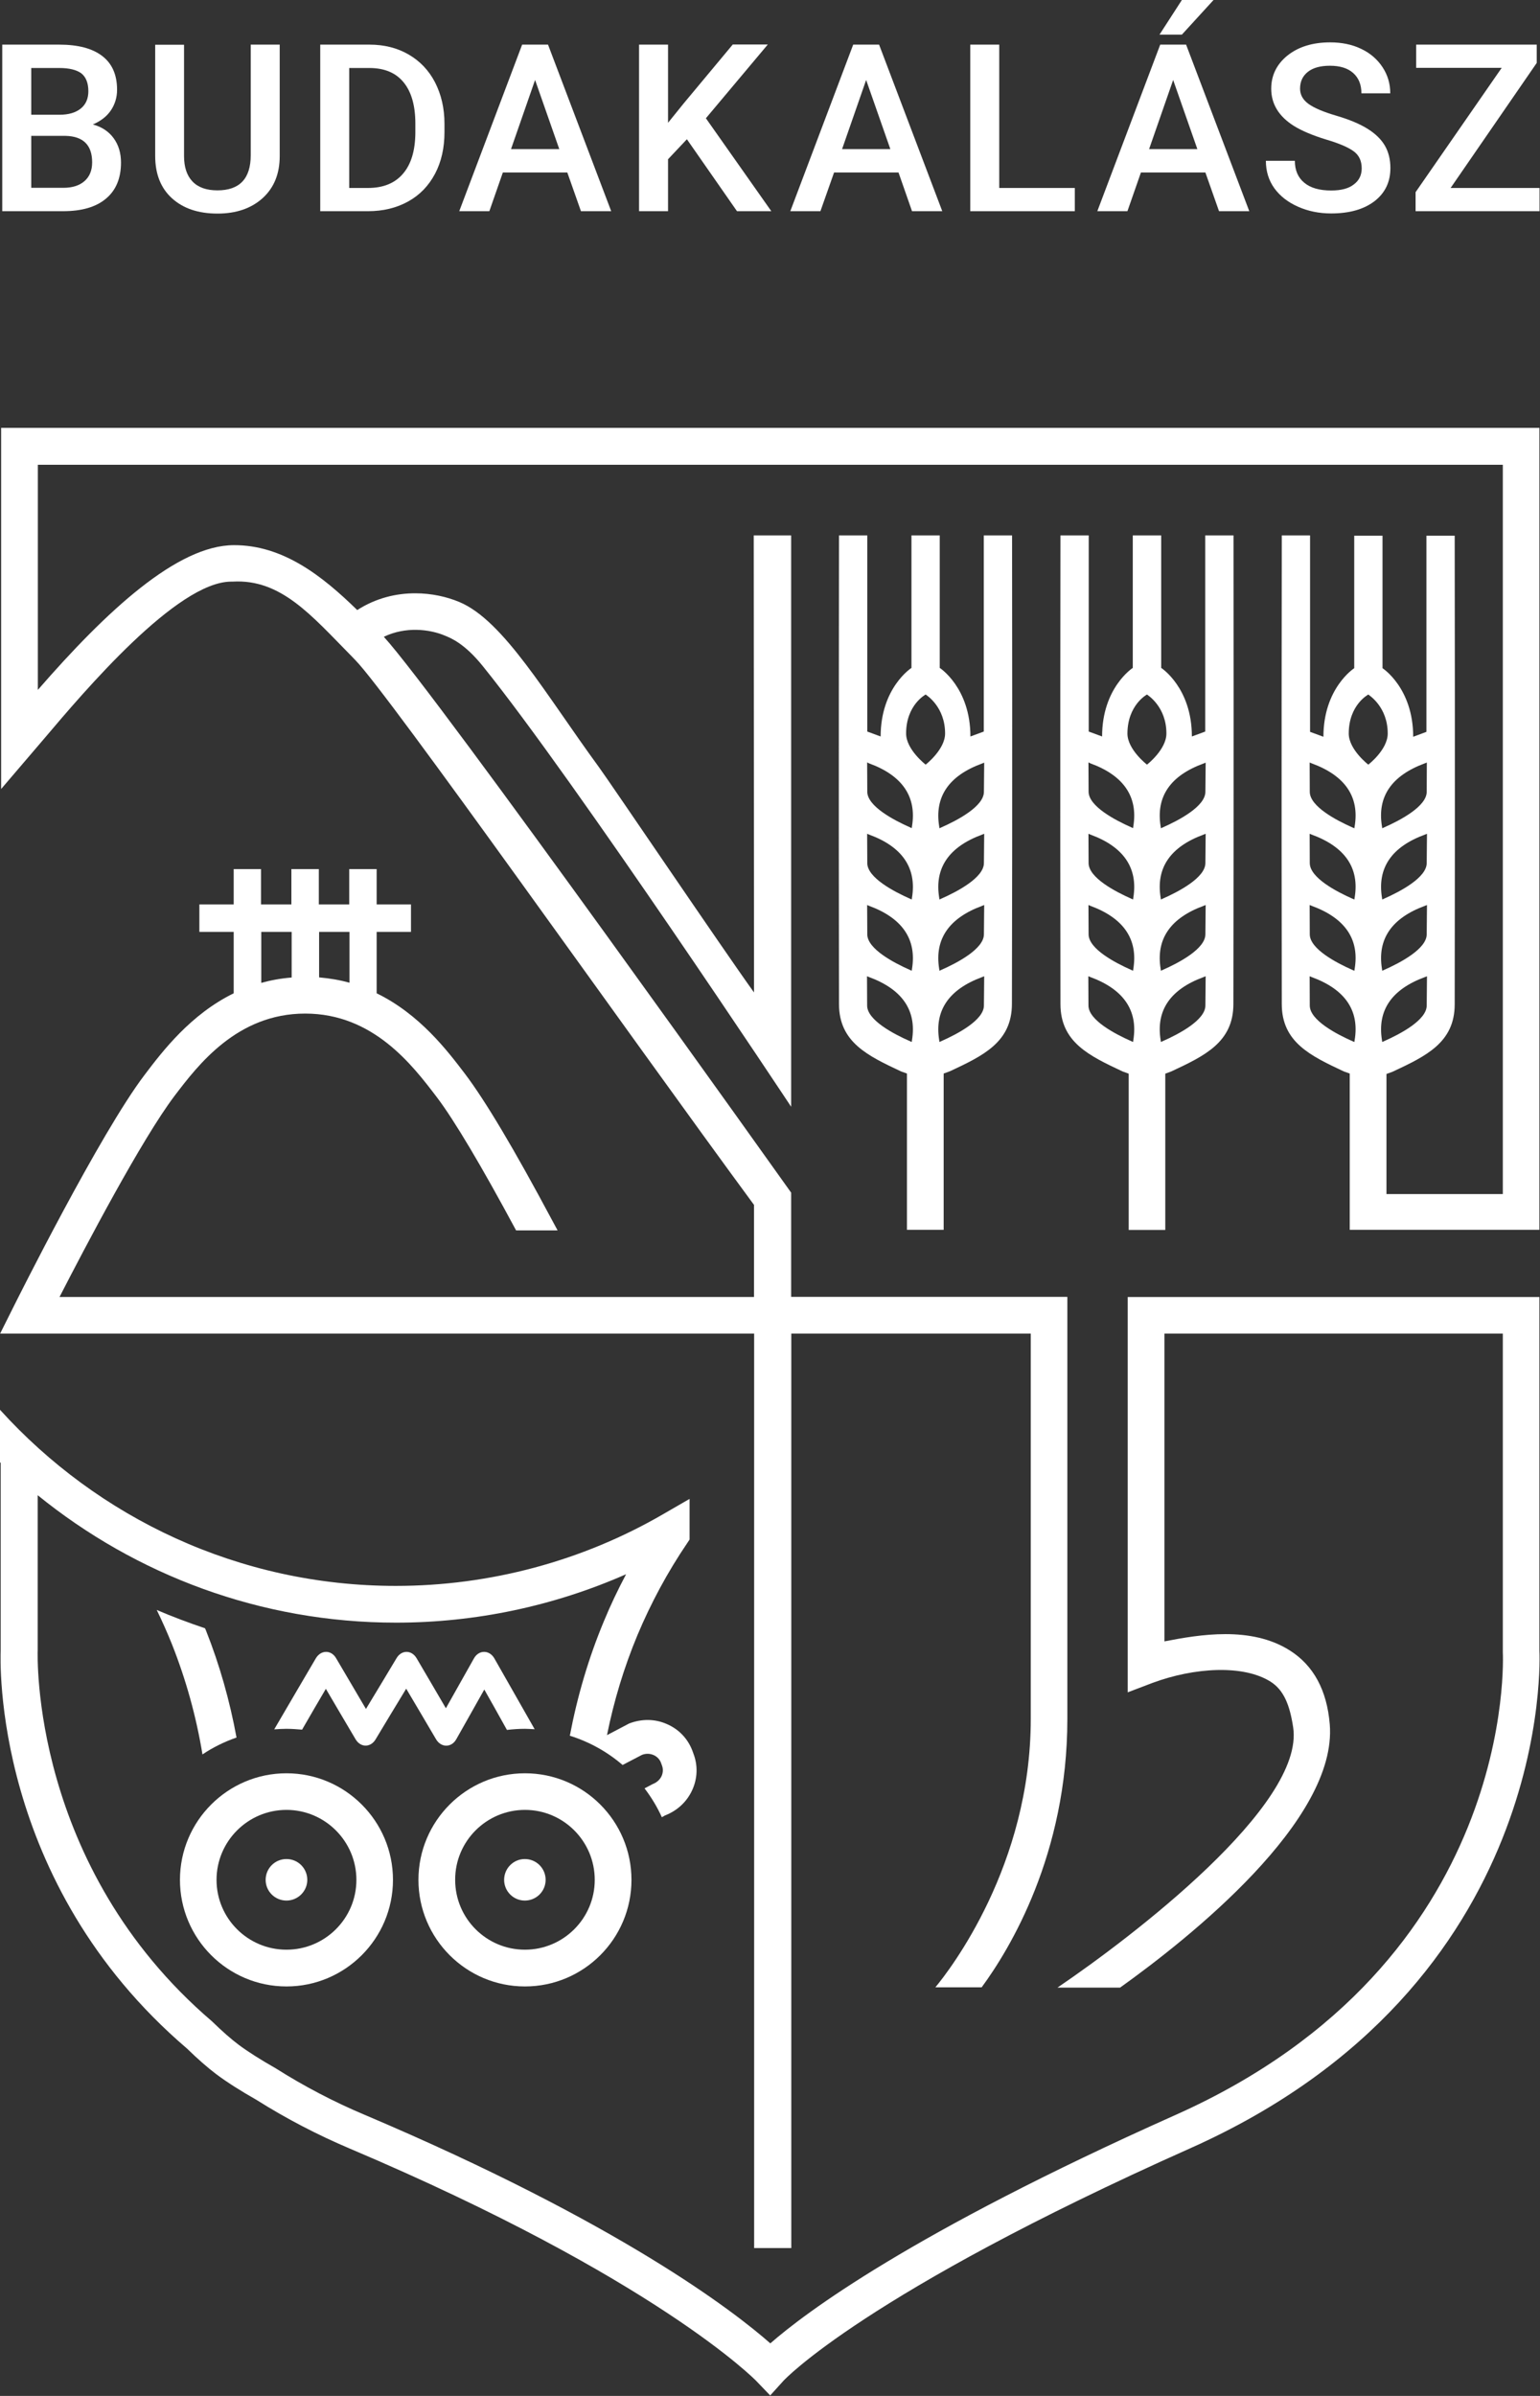
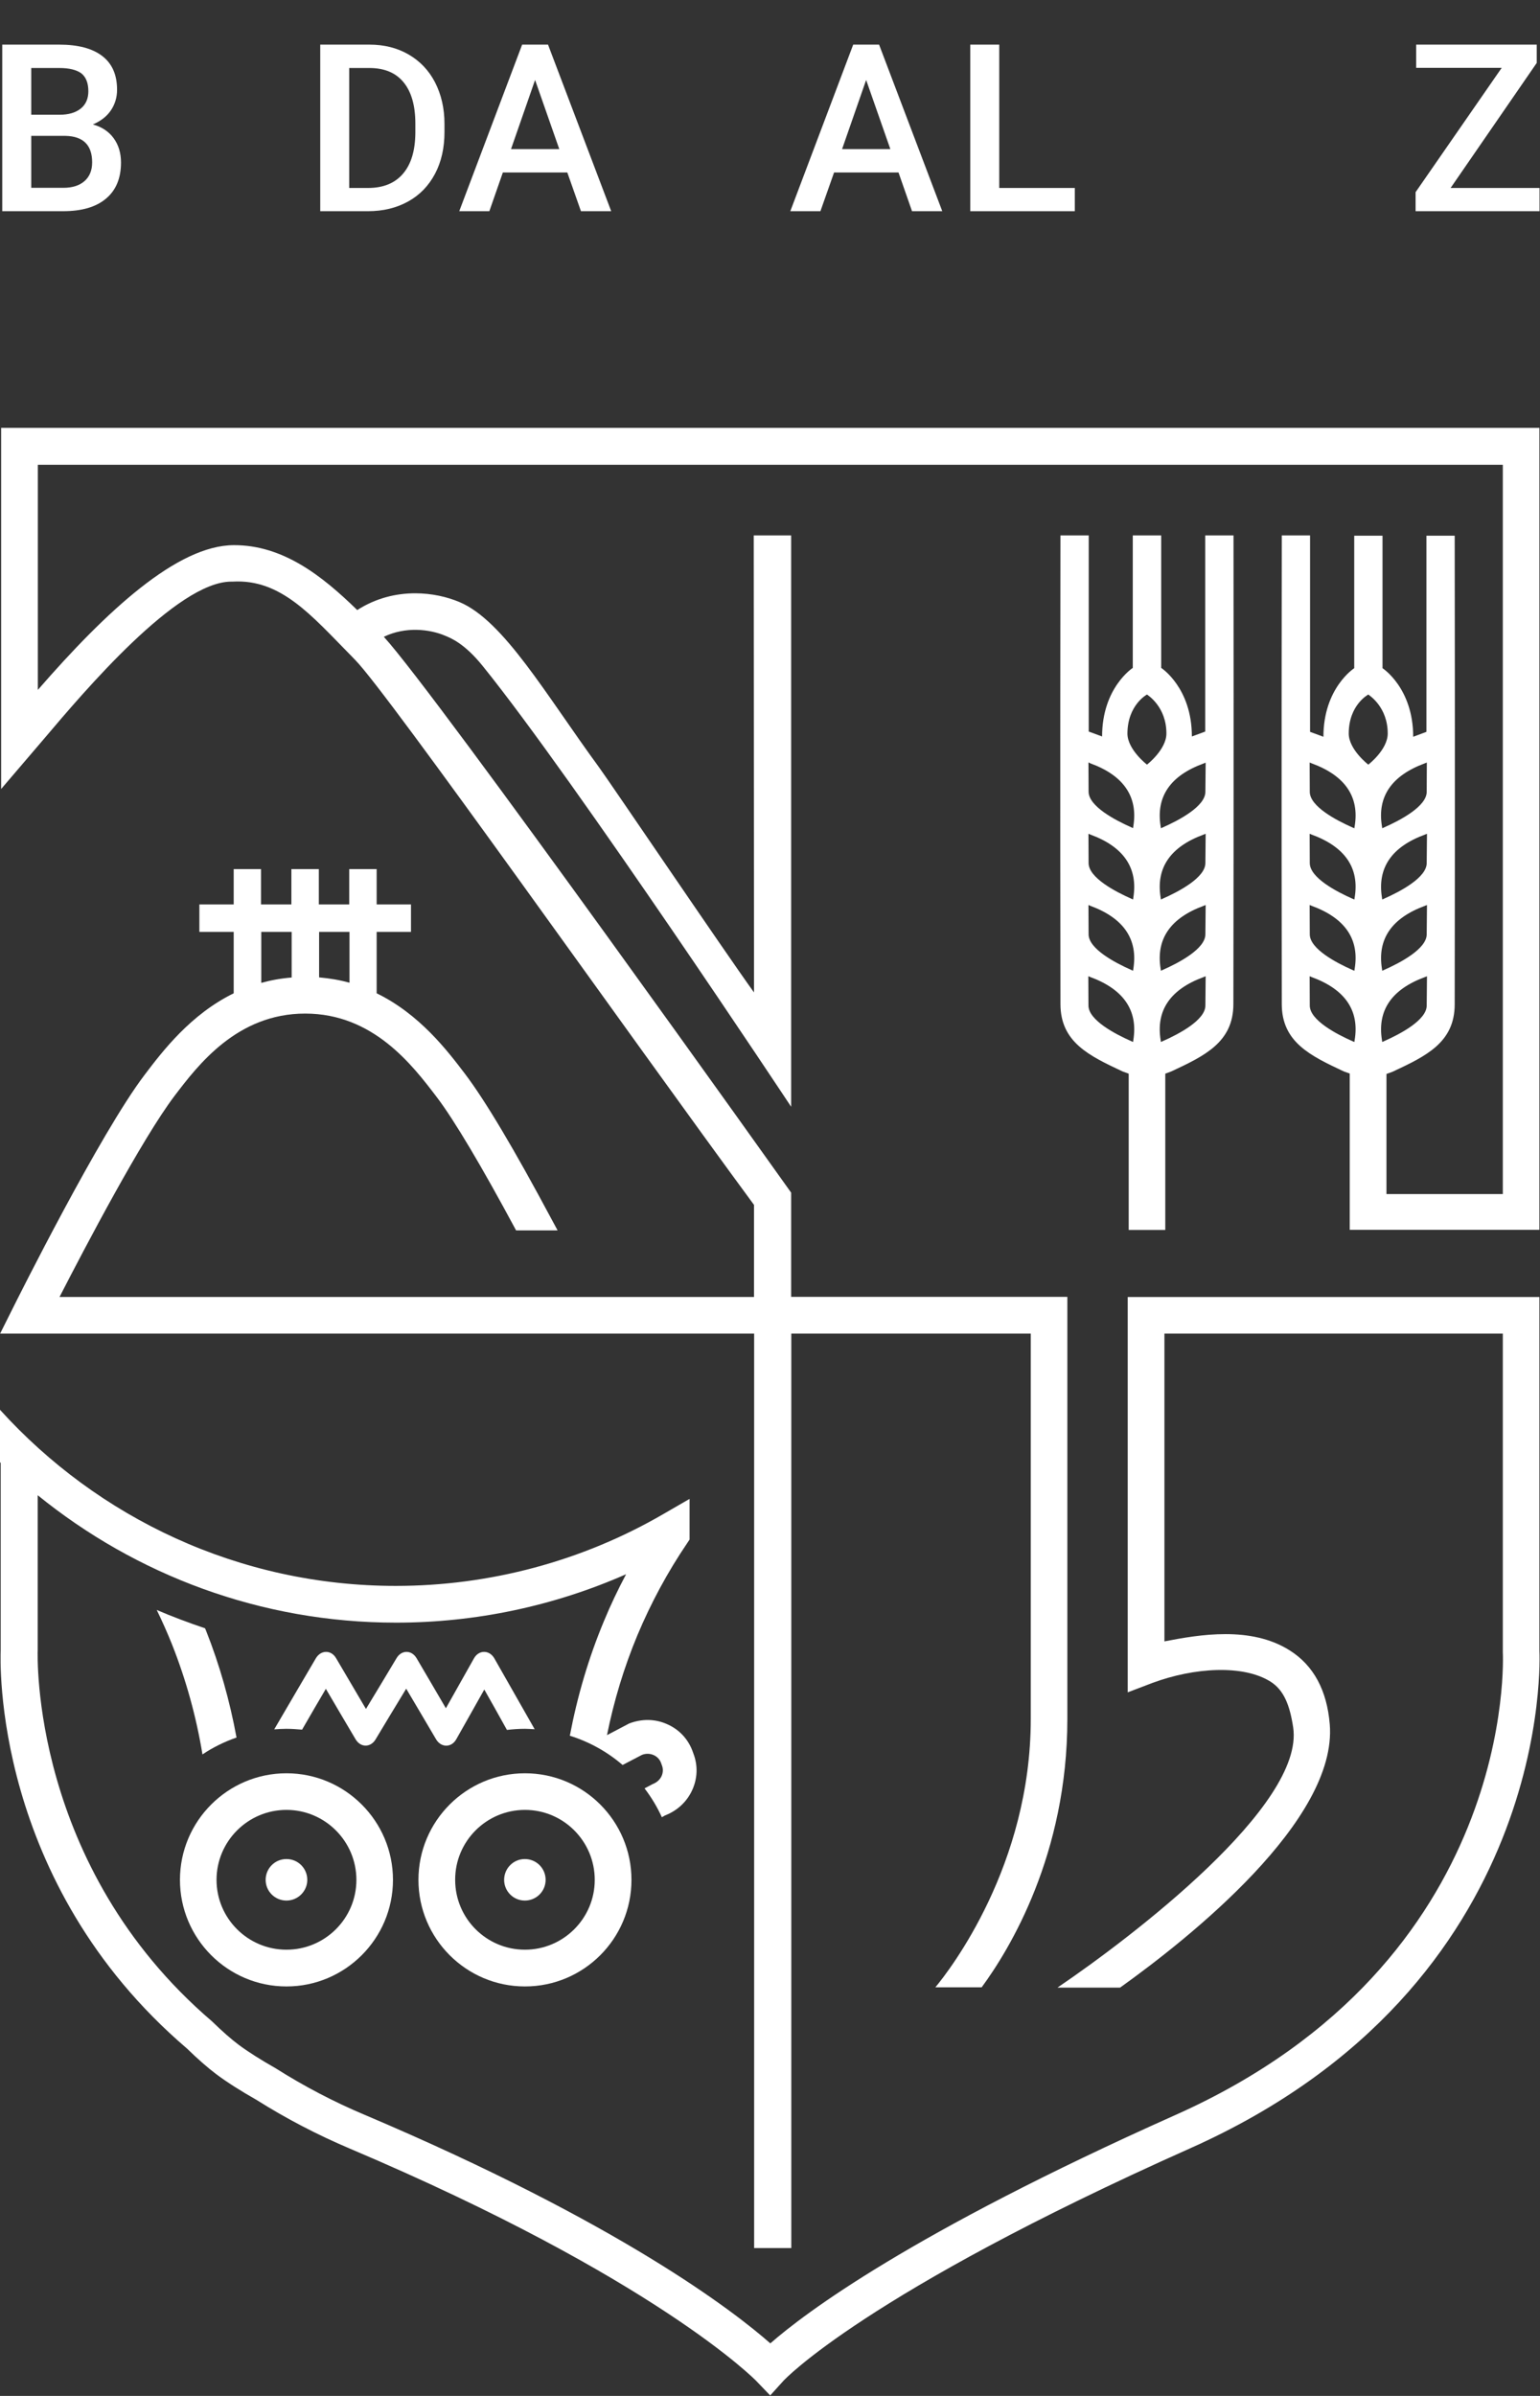
<svg xmlns="http://www.w3.org/2000/svg" width="137" height="213" viewBox="0 0 137 213" fill="none">
  <rect x="0" y="0" width="137" height="213" fill="#333333" stroke="none" />
  <path d="M0.2 18.775V3.968H5.27C6.947 3.968 8.223 4.306 9.1 4.982C9.976 5.658 10.414 6.646 10.414 7.986C10.414 8.662 10.226 9.275 9.863 9.813C9.5 10.351 8.962 10.764 8.261 11.065C9.062 11.278 9.675 11.691 10.114 12.291C10.552 12.892 10.764 13.618 10.764 14.457C10.764 15.846 10.314 16.923 9.425 17.661C8.536 18.412 7.26 18.775 5.607 18.775H0.2ZM2.779 10.201H5.307C6.108 10.201 6.734 10.013 7.185 9.65C7.635 9.287 7.86 8.774 7.86 8.111C7.86 7.385 7.648 6.847 7.235 6.521C6.809 6.208 6.158 6.046 5.282 6.046H2.779V10.201ZM2.779 12.091V16.697H5.633C6.434 16.697 7.072 16.497 7.523 16.096C7.973 15.696 8.198 15.145 8.198 14.432C8.198 12.905 7.41 12.116 5.833 12.079H2.779V12.091Z" fill="white" />
-   <path d="M24.884 3.968V13.868C24.884 15.446 24.383 16.685 23.369 17.611C22.355 18.525 21.016 18.988 19.351 18.988C17.649 18.988 16.309 18.537 15.308 17.636C14.307 16.735 13.806 15.471 13.806 13.868V3.98H16.372V13.868C16.372 14.857 16.622 15.608 17.123 16.134C17.624 16.66 18.362 16.923 19.339 16.923C21.316 16.923 22.305 15.884 22.305 13.793V3.968H24.884Z" fill="white" />
  <path d="M28.488 18.775V3.968H32.869C34.171 3.968 35.335 4.256 36.349 4.844C37.363 5.432 38.151 6.258 38.702 7.322C39.253 8.399 39.541 9.625 39.541 11.002V11.741C39.541 13.143 39.265 14.382 38.702 15.446C38.139 16.51 37.35 17.336 36.311 17.911C35.272 18.487 34.083 18.775 32.744 18.775H28.488ZM31.067 6.046V16.71H32.744C34.096 16.71 35.135 16.284 35.848 15.446C36.574 14.607 36.937 13.393 36.95 11.816V10.99C36.95 9.388 36.599 8.161 35.898 7.31C35.197 6.459 34.183 6.046 32.857 6.046H31.067Z" fill="white" />
  <path d="M50.468 15.333H44.735L43.533 18.775H40.855L46.45 3.968H48.753L54.373 18.775H51.682L50.468 15.333ZM45.461 13.255H49.754L47.601 7.109L45.461 13.255Z" fill="white" />
-   <path d="M61.107 12.379L59.43 14.157V18.775H56.851V3.968H59.43V10.915L60.857 9.15L65.188 3.956H68.304L62.797 10.514L68.617 18.775H65.563L61.107 12.379Z" fill="white" />
  <path d="M79.932 15.333H74.2L72.986 18.775H70.307L75.902 3.968H78.205L83.825 18.775H81.134L79.932 15.333ZM74.913 13.255H79.206L77.053 7.109L74.913 13.255Z" fill="white" />
  <path d="M88.894 16.71H95.616V18.775H86.316V3.968H88.894V16.71Z" fill="white" />
-   <path d="M107.232 15.333H101.499L100.297 18.775H97.619L103.214 3.968H105.517L111.137 18.775H108.446L107.232 15.333ZM102.225 13.255H106.518L104.365 7.11L102.225 13.255ZM105.141 0H107.958L105.141 3.079H103.151L105.141 0Z" fill="white" />
-   <path d="M121.138 14.97C121.138 14.319 120.912 13.818 120.449 13.468C119.986 13.117 119.16 12.754 117.971 12.404C116.782 12.041 115.831 11.64 115.117 11.202C113.765 10.351 113.089 9.249 113.089 7.885C113.089 6.696 113.578 5.707 114.541 4.931C115.518 4.155 116.782 3.767 118.334 3.767C119.36 3.767 120.287 3.955 121.088 4.343C121.889 4.718 122.527 5.269 122.99 5.97C123.453 6.671 123.679 7.447 123.679 8.298H121.113C121.113 7.535 120.875 6.934 120.387 6.496C119.899 6.058 119.21 5.845 118.309 5.845C117.47 5.845 116.819 6.02 116.356 6.383C115.893 6.746 115.655 7.234 115.655 7.885C115.655 8.423 115.906 8.874 116.406 9.237C116.907 9.6 117.733 9.95 118.885 10.288C120.036 10.626 120.962 11.014 121.663 11.452C122.364 11.89 122.878 12.391 123.203 12.954C123.528 13.518 123.691 14.181 123.691 14.944C123.691 16.184 123.216 17.16 122.277 17.886C121.325 18.612 120.049 18.975 118.422 18.975C117.345 18.975 116.369 18.775 115.468 18.374C114.566 17.974 113.878 17.435 113.365 16.734C112.864 16.034 112.614 15.22 112.614 14.294H115.192C115.192 15.132 115.468 15.783 116.031 16.246C116.582 16.709 117.383 16.935 118.422 16.935C119.31 16.935 119.986 16.759 120.437 16.396C120.912 16.046 121.138 15.558 121.138 14.97Z" fill="white" />
  <path d="M129.048 16.71H136.959V18.775H125.932V17.085L133.592 6.033H125.982V3.968H136.709V5.595L129.048 16.71Z" fill="white" />
  <path d="M46.7 176.598C51.932 176.598 56.176 172.355 56.176 167.123C56.176 161.891 51.932 157.647 46.7 157.647C41.481 157.647 37.225 161.891 37.225 167.123C37.225 172.342 41.468 176.598 46.7 176.598ZM46.7 160.902C50.13 160.902 52.909 163.693 52.909 167.123C52.909 170.552 50.117 173.331 46.7 173.331C43.271 173.331 40.492 170.552 40.492 167.123C40.48 163.693 43.271 160.902 46.7 160.902Z" fill="white" />
  <path d="M46.688 168.963C47.714 168.963 48.54 168.137 48.54 167.123C48.54 166.097 47.714 165.271 46.688 165.271C45.674 165.271 44.848 166.097 44.848 167.123C44.848 168.137 45.674 168.963 46.688 168.963Z" fill="white" />
  <path d="M25.484 176.598C30.704 176.598 34.959 172.355 34.959 167.123C34.959 161.891 30.704 157.647 25.484 157.647C20.265 157.647 16.009 161.891 16.009 167.123C16.009 172.342 20.252 176.598 25.484 176.598ZM25.484 160.902C28.914 160.902 31.705 163.693 31.705 167.123C31.705 170.552 28.914 173.331 25.484 173.331C22.055 173.331 19.263 170.552 19.263 167.123C19.263 163.693 22.055 160.902 25.484 160.902Z" fill="white" />
  <path d="M25.484 168.963C26.498 168.963 27.337 168.137 27.337 167.123C27.337 166.097 26.511 165.271 25.484 165.271C24.458 165.271 23.632 166.097 23.632 167.123C23.632 168.137 24.458 168.963 25.484 168.963Z" fill="white" />
  <path d="M38.79 154.62C39.228 155.371 40.154 155.396 40.592 154.62C41.418 153.155 42.257 151.678 43.083 150.201C43.533 150.99 44.335 152.417 45.098 153.793C45.624 153.731 46.162 153.693 46.7 153.693C46.988 153.693 47.276 153.718 47.564 153.731C46.225 151.378 44.685 148.674 43.972 147.422C43.533 146.671 42.607 146.659 42.169 147.422C41.343 148.899 40.504 150.389 39.666 151.866C38.802 150.376 37.926 148.899 37.062 147.422C36.612 146.659 35.711 146.671 35.272 147.422C34.371 148.924 33.47 150.426 32.556 151.928C31.668 150.426 30.791 148.924 29.903 147.422C29.465 146.659 28.551 146.671 28.1 147.422C27.337 148.724 25.709 151.49 24.395 153.743C24.758 153.718 25.109 153.693 25.472 153.693C25.947 153.693 26.41 153.731 26.874 153.768C27.662 152.404 28.513 150.94 28.989 150.139C29.865 151.641 30.754 153.13 31.63 154.62C32.081 155.383 32.982 155.371 33.42 154.62C34.321 153.118 35.222 151.628 36.136 150.126C37.025 151.616 37.901 153.118 38.79 154.62Z" fill="white" />
  <path d="M18.325 144.956C18.299 144.881 18.262 144.818 18.237 144.756C16.785 144.267 15.345 143.729 13.944 143.128C14.432 144.13 14.882 145.144 15.295 146.17C16.547 149.324 17.461 152.616 18.012 155.971C18.938 155.345 19.964 154.844 21.041 154.469C20.44 151.202 19.539 148.01 18.325 144.956Z" fill="white" />
  <path d="M136.947 146.759V115.305H100.322V118.572V150.452L102.525 149.613C106.243 148.236 110.599 147.973 113.027 149.5C114.216 150.251 114.742 151.591 115.042 153.568C116.081 160.503 100.685 172.218 94.076 176.699H99.647C105.755 172.331 118.997 161.842 118.297 153.293C118.046 150.251 116.845 148.061 114.754 146.734C111.287 144.531 106.693 145.32 103.589 145.921V118.559H133.692V146.859C133.705 147.135 135.082 174.409 104.591 188.015C80.959 198.554 71.559 205.676 68.53 208.329C65.313 205.5 55.162 197.64 32.419 188.002C29.715 186.863 27.074 185.486 24.52 183.871C23.181 183.108 22.067 182.407 21.229 181.781C20.578 181.293 19.789 180.605 18.863 179.703C2.704 165.897 3.342 147.035 3.355 146.684V132.928C12.079 140 23.169 144.256 35.235 144.256C42.307 144.256 49.279 142.779 55.7 139.95C54.974 141.314 54.31 142.704 53.722 144.131C52.358 147.398 51.356 150.815 50.693 154.307C52.446 154.858 54.035 155.746 55.387 156.91L57.114 156.009C57.79 155.746 58.541 156.059 58.791 156.685L58.892 156.96C59.004 157.261 58.992 157.586 58.854 157.899C58.704 158.212 58.441 158.462 58.053 158.613L57.34 158.988C57.94 159.777 58.466 160.64 58.879 161.554L59.167 161.391C60.243 160.978 61.095 160.19 61.57 159.163C62.058 158.112 62.096 156.948 61.683 155.884L61.583 155.609C61.17 154.545 60.369 153.719 59.317 153.268C58.266 152.805 57.102 152.792 55.975 153.218L53.998 154.257C54.611 151.215 55.512 148.236 56.701 145.382C57.903 142.516 59.392 139.75 61.145 137.171L61.345 136.871V133.254L59.004 134.606C51.807 138.786 43.571 140.989 35.21 140.989C21.254 140.989 8.699 134.931 0 125.331V129.999C0.025 130.024 0.05 130.037 0.063 130.062V146.697C0.025 147.535 -0.701 167.312 16.635 182.119C17.599 183.058 18.475 183.821 19.238 184.397C20.19 185.111 21.416 185.887 22.806 186.675C25.447 188.34 28.238 189.792 31.104 191.006C58.366 202.559 67.228 211.609 67.303 211.696L68.517 212.96L69.694 211.659C69.756 211.584 76.928 203.898 105.867 190.993C138.449 176.487 136.959 146.96 136.947 146.759Z" fill="white" />
  <path d="M0.1 38.038V70.144L3.943 65.65C7.485 61.469 15.746 51.706 20.578 51.706C20.615 51.706 20.653 51.706 20.69 51.706C24.996 51.456 27.7 54.71 31.267 58.328L31.605 58.678C34.534 61.645 55.9 91.935 67.078 107.118V115.304H5.295C7.585 110.848 12.604 101.285 15.533 97.418C17.611 94.689 21.091 90.108 27.149 90.108C33.207 90.108 36.687 94.689 38.852 97.53C40.404 99.57 42.845 103.676 45.912 109.384H49.604L49.103 108.457C45.749 102.174 43.17 97.843 41.355 95.452C39.803 93.412 37.338 90.17 33.508 88.305V82.848H36.562V80.407H33.508V77.266H31.067V80.407H29.79H29.64H28.363V77.266H25.922V80.407H24.646H24.495H23.219V77.266H20.79V80.407H17.736V82.848H20.79V88.305C16.96 90.183 14.469 93.437 12.867 95.553C8.887 100.785 1.502 115.579 1.189 116.205L0.012 118.558H67.09V199.855H70.395V118.558H91.698V152.817C91.698 165.834 84.501 175.122 83.212 176.674H87.33C89.821 173.294 94.953 164.858 94.953 152.817V115.291H70.382V106.029C70.382 106.029 38.827 61.707 34.146 56.613C36.086 55.674 38.239 55.937 39.591 56.513C40.104 56.726 41.331 57.201 42.958 59.229C51.144 69.355 70.382 98.394 70.382 98.394V47.601H67.053L67.078 88.23C64.399 84.513 54.248 69.518 53.284 68.204C48.553 61.745 44.81 55.173 40.867 53.521C39.766 53.058 38.402 52.745 36.937 52.745C35.26 52.745 33.457 53.158 31.78 54.235C28.638 51.168 25.159 48.452 20.803 48.465C15.771 48.477 9.488 54.297 3.367 61.332V41.318H133.692V106.154H123.341V95.478L123.891 95.277C126.858 93.888 129.411 92.686 129.411 89.282C129.449 71.57 129.411 47.626 129.411 47.626H126.896V65.062L125.719 65.5C125.719 61.157 122.99 59.404 122.99 59.404V47.626H121.739H121.726H120.474V59.404C120.474 59.404 117.733 61.157 117.733 65.5L116.544 65.062V47.601H114.028C114.028 47.601 113.991 71.545 114.028 89.257C114.028 92.661 116.594 93.863 119.548 95.252L120.074 95.44V109.334H136.947V38.038H0.1ZM28.388 82.848H29.665H29.815H31.092V87.367C30.253 87.129 29.352 86.979 28.388 86.891V82.848ZM23.244 82.848H24.52H24.671H25.947V86.903C24.996 86.979 24.095 87.141 23.244 87.379V82.848ZM126.921 89.394C126.921 90.696 124.542 91.935 123.128 92.561L122.965 92.636L122.94 92.461C122.515 89.832 123.791 87.955 126.758 86.866L126.946 86.791L126.921 89.394ZM126.921 83.061C126.921 84.363 124.542 85.602 123.128 86.228L122.965 86.303L122.94 86.127C122.515 83.499 123.791 81.621 126.758 80.532L126.946 80.457L126.921 83.061ZM126.921 76.727C126.921 78.029 124.542 79.268 123.128 79.894L122.965 79.969L122.94 79.794C122.515 77.165 123.791 75.288 126.758 74.199L126.946 74.124L126.921 76.727ZM126.745 67.865L126.933 67.79L126.921 70.394C126.921 71.696 124.542 72.935 123.128 73.561L122.965 73.636L122.94 73.46C122.502 70.832 123.791 68.954 126.745 67.865ZM120.512 92.461L120.487 92.636L120.312 92.561C118.897 91.935 116.519 90.696 116.519 89.394L116.507 86.791L116.694 86.866C119.661 87.955 120.95 89.832 120.512 92.461ZM120.512 86.127L120.487 86.303L120.312 86.228C118.897 85.602 116.519 84.363 116.519 83.061L116.507 80.457L116.694 80.532C119.661 81.621 120.95 83.499 120.512 86.127ZM120.512 79.794L120.487 79.969L120.312 79.894C118.897 79.268 116.519 78.029 116.519 76.727L116.507 74.124L116.694 74.199C119.661 75.288 120.95 77.165 120.512 79.794ZM120.512 73.46L120.487 73.636L120.312 73.561C118.897 72.935 116.519 71.696 116.519 70.394L116.507 67.79L116.694 67.865C119.661 68.954 120.95 70.832 120.512 73.46ZM121.726 67.978C121.726 67.978 119.986 66.639 119.986 65.212C119.986 62.658 121.726 61.745 121.726 61.745C121.814 61.82 123.453 62.846 123.453 65.212C123.453 66.651 121.726 67.978 121.726 67.978Z" fill="white" />
  <path d="M109.735 47.6H107.219V65.036L106.03 65.474C106.03 61.131 103.301 59.378 103.301 59.378V47.6H102.05H102.025H100.773V59.378C100.773 59.378 98.044 61.131 98.044 65.474L96.855 65.036V47.6H94.339C94.339 47.6 94.302 71.545 94.339 89.256C94.339 92.66 96.905 93.862 99.859 95.251L100.41 95.452V109.345H100.748H103.314H103.664V95.452L104.203 95.251C107.169 93.862 109.723 92.66 109.723 89.256C109.76 71.545 109.735 47.6 109.735 47.6ZM102.037 61.744C102.137 61.819 103.765 62.846 103.765 65.211C103.765 66.638 102.037 67.977 102.037 67.977C102.037 67.977 100.297 66.638 100.297 65.211C100.31 62.658 102.037 61.744 102.037 61.744ZM97.005 67.865C99.96 68.941 101.249 70.831 100.823 73.447L100.798 73.622L100.635 73.547C99.221 72.921 96.843 71.682 96.843 70.381L96.83 67.777L97.005 67.865ZM97.005 74.198C99.96 75.275 101.249 77.165 100.823 79.793L100.798 79.968L100.635 79.893C99.221 79.267 96.843 78.028 96.843 76.727L96.83 74.123L97.005 74.198ZM97.005 80.532C99.96 81.621 101.249 83.498 100.823 86.127L100.798 86.302L100.635 86.227C99.221 85.601 96.843 84.362 96.843 83.06L96.83 80.457L97.005 80.532ZM96.83 89.394L96.818 86.79L97.005 86.865C99.96 87.954 101.249 89.832 100.823 92.46L100.798 92.635L100.635 92.56C99.221 91.934 96.83 90.695 96.83 89.394ZM107.232 89.394C107.232 90.695 104.854 91.934 103.439 92.56L103.276 92.635L103.251 92.46C102.826 89.832 104.103 87.954 107.069 86.865L107.257 86.79L107.232 89.394ZM107.232 83.06C107.232 84.362 104.854 85.601 103.439 86.227L103.276 86.302L103.251 86.127C102.826 83.498 104.103 81.621 107.069 80.532L107.257 80.457L107.232 83.06ZM107.232 76.727C107.232 78.028 104.854 79.267 103.439 79.893L103.276 79.968L103.251 79.793C102.826 77.165 104.103 75.287 107.069 74.198L107.257 74.123L107.232 76.727ZM107.232 70.393C107.232 71.695 104.854 72.934 103.439 73.56L103.276 73.635L103.251 73.46C102.826 70.831 104.103 68.954 107.069 67.877L107.257 67.802L107.232 70.393Z" fill="white" />
-   <path d="M90.034 47.6H87.518V65.036L86.329 65.474C86.329 61.131 83.6 59.378 83.6 59.378V47.6H82.348H82.336H81.084V59.378C81.084 59.378 78.343 61.131 78.343 65.474L77.154 65.036V47.6H74.638C74.638 47.6 74.6 71.545 74.638 89.256C74.638 92.66 77.204 93.862 80.158 95.251L80.683 95.439V109.333H81.046H83.612H83.95V95.439L84.501 95.239C87.468 93.85 90.021 92.648 90.021 89.243C90.071 71.545 90.034 47.6 90.034 47.6ZM82.348 61.744C82.448 61.819 84.076 62.846 84.076 65.211C84.076 66.638 82.348 67.977 82.348 67.977C82.348 67.977 80.608 66.638 80.608 65.211C80.608 62.658 82.348 61.744 82.348 61.744ZM77.316 67.865C80.27 68.941 81.56 70.831 81.134 73.447L81.109 73.622L80.946 73.547C79.532 72.921 77.154 71.682 77.154 70.381L77.141 67.777L77.316 67.865ZM77.316 74.198C80.27 75.275 81.56 77.165 81.134 79.793L81.109 79.968L80.946 79.893C79.532 79.267 77.154 78.028 77.154 76.727L77.141 74.123L77.316 74.198ZM77.316 80.532C80.27 81.621 81.56 83.498 81.134 86.127L81.109 86.302L80.946 86.227C79.532 85.601 77.154 84.362 77.154 83.06L77.141 80.457L77.316 80.532ZM77.141 89.394L77.129 86.79L77.316 86.865C80.27 87.954 81.56 89.832 81.134 92.46L81.109 92.635L80.946 92.56C79.519 91.934 77.141 90.695 77.141 89.394ZM87.53 89.394C87.53 90.695 85.152 91.934 83.737 92.56L83.575 92.635L83.55 92.46C83.124 89.832 84.413 87.954 87.367 86.865L87.555 86.79L87.53 89.394ZM87.53 83.06C87.53 84.362 85.152 85.601 83.737 86.227L83.575 86.302L83.55 86.127C83.124 83.498 84.413 81.621 87.367 80.532L87.555 80.457L87.53 83.06ZM87.53 76.727C87.53 78.028 85.152 79.267 83.737 79.893L83.575 79.968L83.55 79.793C83.124 77.165 84.413 75.287 87.367 74.198L87.555 74.123L87.53 76.727ZM87.53 70.393C87.53 71.695 85.152 72.934 83.737 73.56L83.575 73.635L83.55 73.46C83.124 70.831 84.413 68.954 87.367 67.877L87.555 67.802L87.53 70.393Z" fill="white" />
</svg>